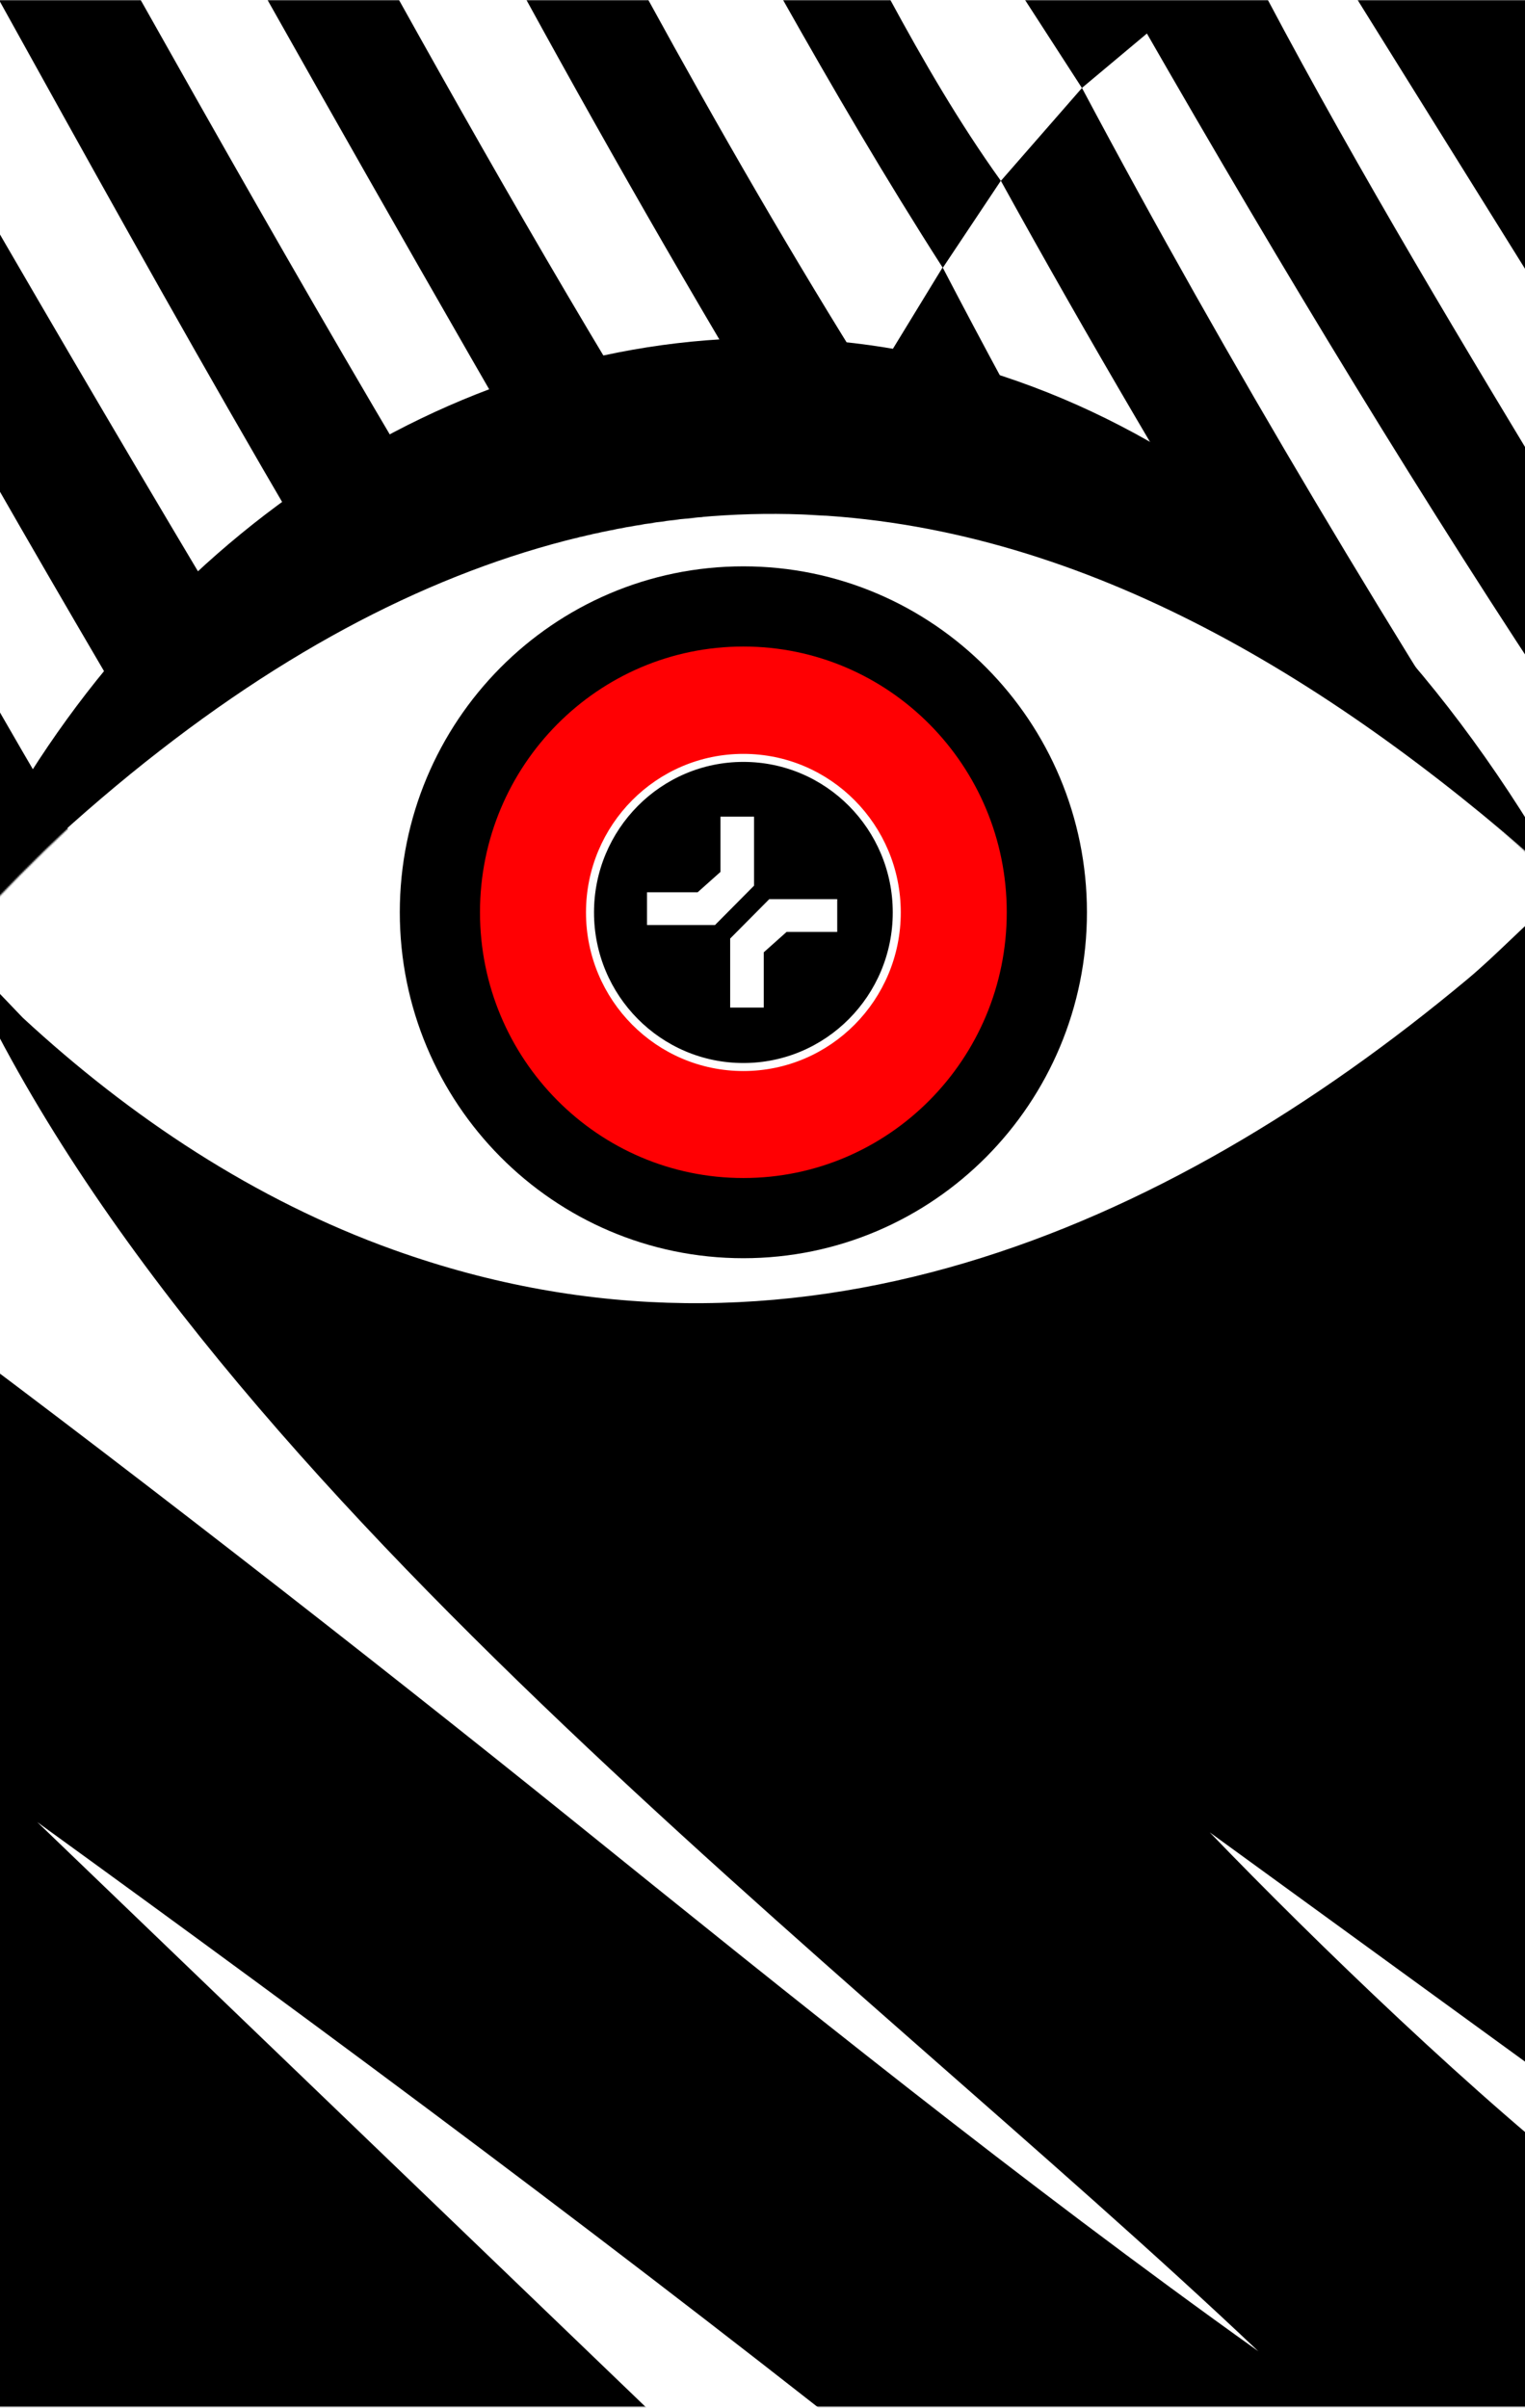
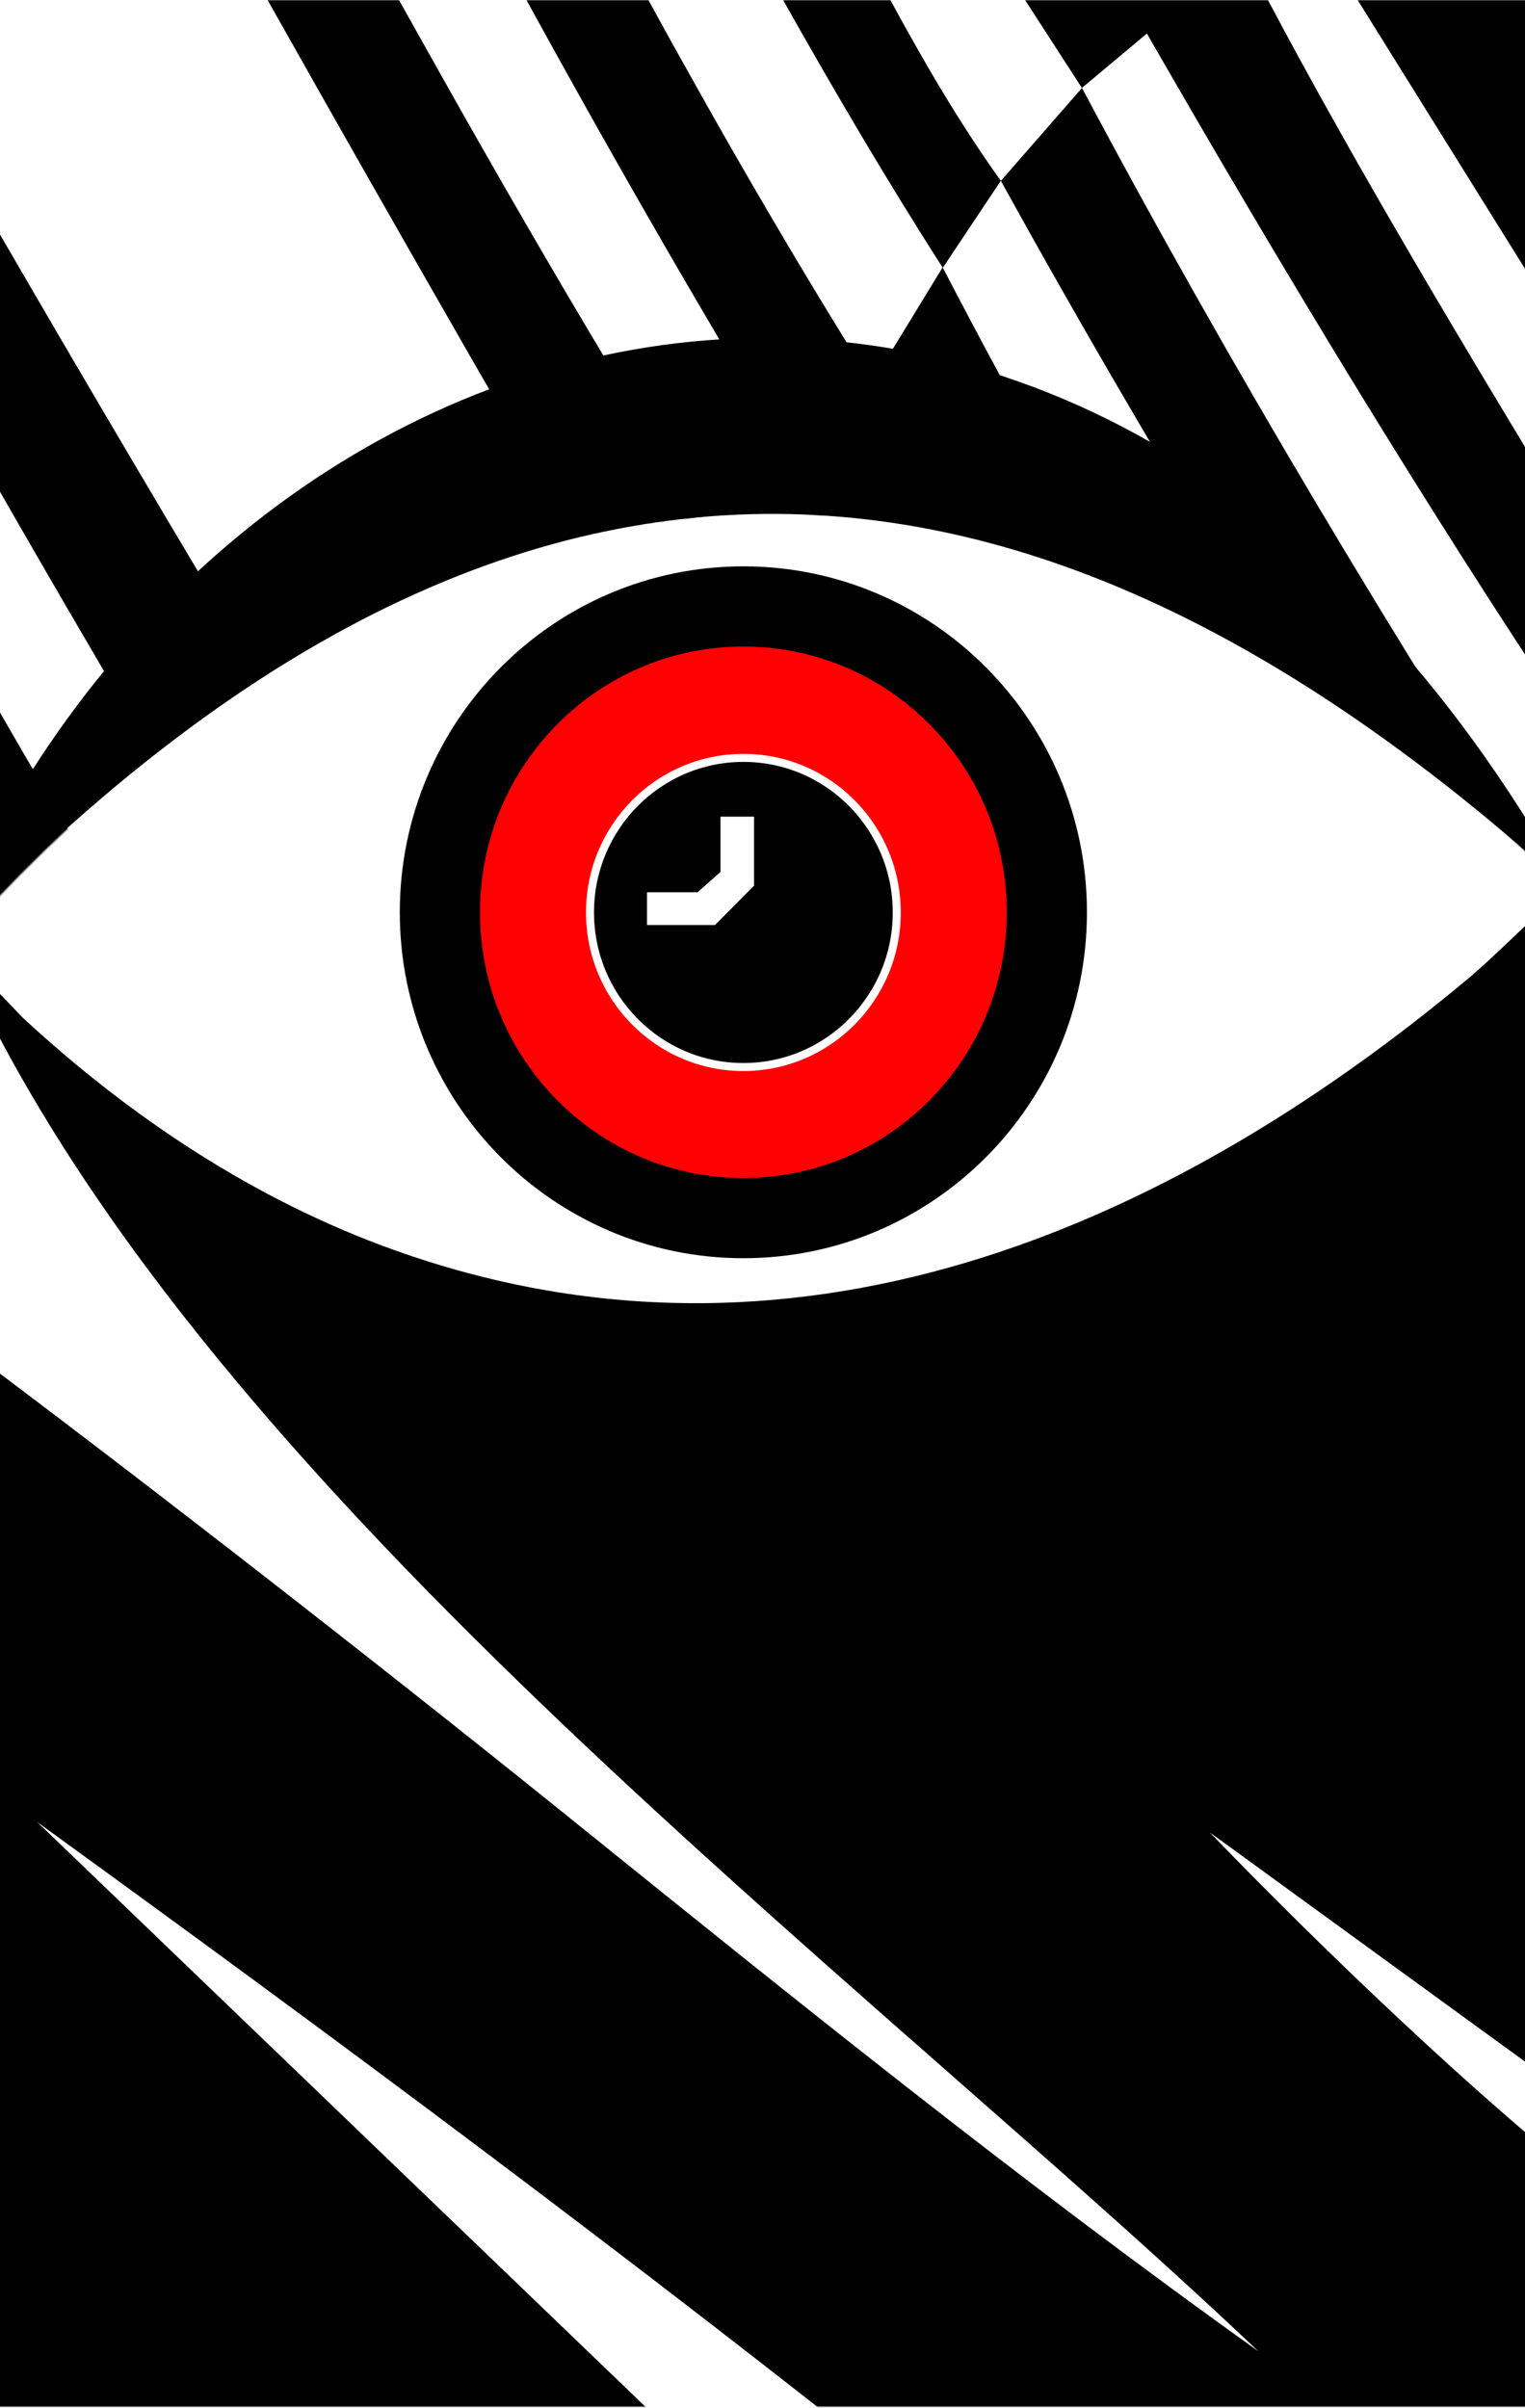
<svg xmlns="http://www.w3.org/2000/svg" width="950" height="1500" viewBox="0 0 950 1500" fill="none">
  <rect x="0" y="0" width="950" height="1500" fill="#333333" stroke="none" />
  <g clip-path="url(#clip0_4295_46551)">
    <rect width="950" height="1500" fill="white" />
    <g clip-path="url(#clip1_4295_46551)">
      <mask id="mask0_4295_46551" style="mask-type:luminance" maskUnits="userSpaceOnUse" x="-29" y="0" width="1007" height="1500">
        <path d="M977.972 0.043H-28.812V1499.07H977.972V0.043Z" fill="white" />
      </mask>
      <g mask="url(#mask0_4295_46551)">
        <path d="M977.972 0.043H-28.812V1499.07H977.972V0.043Z" fill="white" />
        <path d="M977.946 1095.45V554.206H977.962C976.011 553.712 975.276 554.523 974.424 555.46C974.103 555.813 973.766 556.185 973.342 556.511C962.591 564.809 951.686 575.194 940.765 585.594C931.904 594.034 923.032 602.481 914.225 609.831C724.275 768.308 491.475 866.846 245.108 778.453C158.811 747.509 81.216 695.951 14.134 633.863L-27.303 590.562C117.552 921.536 528.446 1222.29 783.888 1464.53C635.041 1358.23 496.016 1246.12 355.632 1132.9C233.469 1034.39 63.478 901.851 -68.115 804.782L-104.957 1553.72H95.993H458.911L23.205 1134.91C208.529 1269.17 393.673 1406.53 578.203 1553.72H1000.18V1368.89C921.248 1308.06 819.913 1210.1 753.608 1141.31L1000.18 1320.59V1122.51L977.946 1095.45Z" fill="black" />
        <mask id="mask1_4295_46551" style="mask-type:alpha" maskUnits="userSpaceOnUse" x="-291" y="-215" width="1341" height="809">
          <path d="M978.777 557.347C649.351 233.329 283.617 236.013 -32.526 593.151L-290.223 -214.213L1049.62 -177.515L978.777 557.347Z" fill="#D9D9D9" />
        </mask>
        <g mask="url(#mask1_4295_46551)">
          <path d="M978.435 -1.184H-34.422V736.365H978.435V-1.184Z" fill="white" />
          <path fill-rule="evenodd" clip-rule="evenodd" d="M-47.453 551.879C-13.147 613.448 29.91 675.743 70.893 736.366H181.482C103.643 620.891 29.02 497.12 -36.954 378.332L-47.453 551.879Z" fill="black" />
          <path fill-rule="evenodd" clip-rule="evenodd" d="M240.794 710.603L296.726 641.328C182.455 456.876 69.717 267.599 -36.957 82.064V241.388C50.252 395.779 145.438 555.664 240.794 710.603Z" fill="black" />
-           <path fill-rule="evenodd" clip-rule="evenodd" d="M86.969 -1.184C182.857 169.396 280.498 339.458 387.296 506.783L338.928 577.941C215.711 389.975 107.142 194.442 -1.25 -1.184H86.969Z" fill="black" />
          <path fill-rule="evenodd" clip-rule="evenodd" d="M403.232 -1.184C447.687 79.965 493.86 160.162 543.203 238.605L504.841 305.66C442.78 204.521 383.909 102.118 327.305 -1.184H403.232Z" fill="black" />
          <path fill-rule="evenodd" clip-rule="evenodd" d="M247.903 -1.184C316.835 122.628 387.981 245.948 466.707 367.59L422.076 444.65C335.362 296.58 249.994 147.967 166.008 -1.184H247.903Z" fill="black" />
          <path fill-rule="evenodd" clip-rule="evenodd" d="M740.814 -1.184L673.977 54.779L637.793 -1.184H740.814Z" fill="black" />
          <path fill-rule="evenodd" clip-rule="evenodd" d="M554.014 -1.184C575.161 37.842 597.389 76.273 623.459 112.599L587.312 166.814C551.393 110.816 518.715 54.816 487.137 -1.184H554.014Z" fill="black" />
          <path fill-rule="evenodd" clip-rule="evenodd" d="M296.727 640.99C314.915 674.202 334.151 706.401 355.634 736.369H434.874C401.044 684.746 366.969 632.271 339.109 577.943L296.727 640.99Z" fill="black" />
          <path fill-rule="evenodd" clip-rule="evenodd" d="M422.014 444.674C480.726 541.911 541.44 639.129 603.412 736.367H520.984C474.669 660.225 430.357 583.755 387.301 507.072L422.014 444.674Z" fill="black" />
          <path fill-rule="evenodd" clip-rule="evenodd" d="M504.867 305.541L466.699 367.595C534.462 492.786 608.122 615.506 686.212 736.369H769.542C677.78 594.065 588.481 450.551 504.867 305.541Z" fill="black" />
          <path fill-rule="evenodd" clip-rule="evenodd" d="M543.285 238.452C638.553 403.811 739.896 568.812 846.039 736.368H927.688C803 549.723 688.587 361.298 587.208 166.537L543.285 238.452Z" fill="black" />
          <path fill-rule="evenodd" clip-rule="evenodd" d="M735.453 -1.184L711.473 15.676C799.727 169.543 888.46 315.828 978.451 450.743V325.446C912.494 216.566 846.893 107.687 789.206 -1.184H735.453Z" fill="black" />
          <path fill-rule="evenodd" clip-rule="evenodd" d="M623.508 112.639C731.174 307.984 855.13 505.051 979.674 698.772V569.881C868.944 399.394 765.233 226.348 674.02 54.779L623.508 112.639Z" fill="black" />
          <path fill-rule="evenodd" clip-rule="evenodd" d="M844.996 -1.183L978.449 213.082L972.735 -11.715L844.996 -1.183Z" fill="black" />
        </g>
        <path d="M463.083 758.722C567.494 758.722 652.135 673.434 652.135 568.227C652.135 463.02 567.494 377.732 463.083 377.732C358.673 377.732 274.031 463.02 274.031 568.227C274.031 673.434 358.673 758.722 463.083 758.722Z" fill="#ff0003" stroke="black" stroke-width="49.95" />
        <path d="M463.091 664.619C515.861 664.619 558.639 621.514 558.639 568.342C558.639 515.169 515.861 472.064 463.091 472.064C410.321 472.064 367.543 515.169 367.543 568.342C367.543 621.514 410.321 664.619 463.091 664.619Z" fill="black" stroke="white" stroke-width="4.995" />
        <path d="M469.74 551.651V508.66H448.816V543.086L434.595 555.768H403.047V576.192H445.383L469.74 551.651Z" fill="white" />
-         <path d="M454.859 584.592V627.581H475.784V593.157L490.004 580.473H521.553V560.049H479.216L454.859 584.592Z" fill="white" />
        <path d="M-38.863 594.923C361.418 169.473 701.13 304.803 975.884 552.465C679.185 22.644 132.309 165.049 -38.863 594.923Z" fill="black" />
      </g>
    </g>
  </g>
  <defs>
    <clipPath id="clip0_4295_46551">
      <rect width="950" height="1500" fill="white" />
    </clipPath>
    <clipPath id="clip1_4295_46551">
      <rect width="1008.72" height="1499.82" fill="white" transform="translate(-29.383)" />
    </clipPath>
  </defs>
</svg>